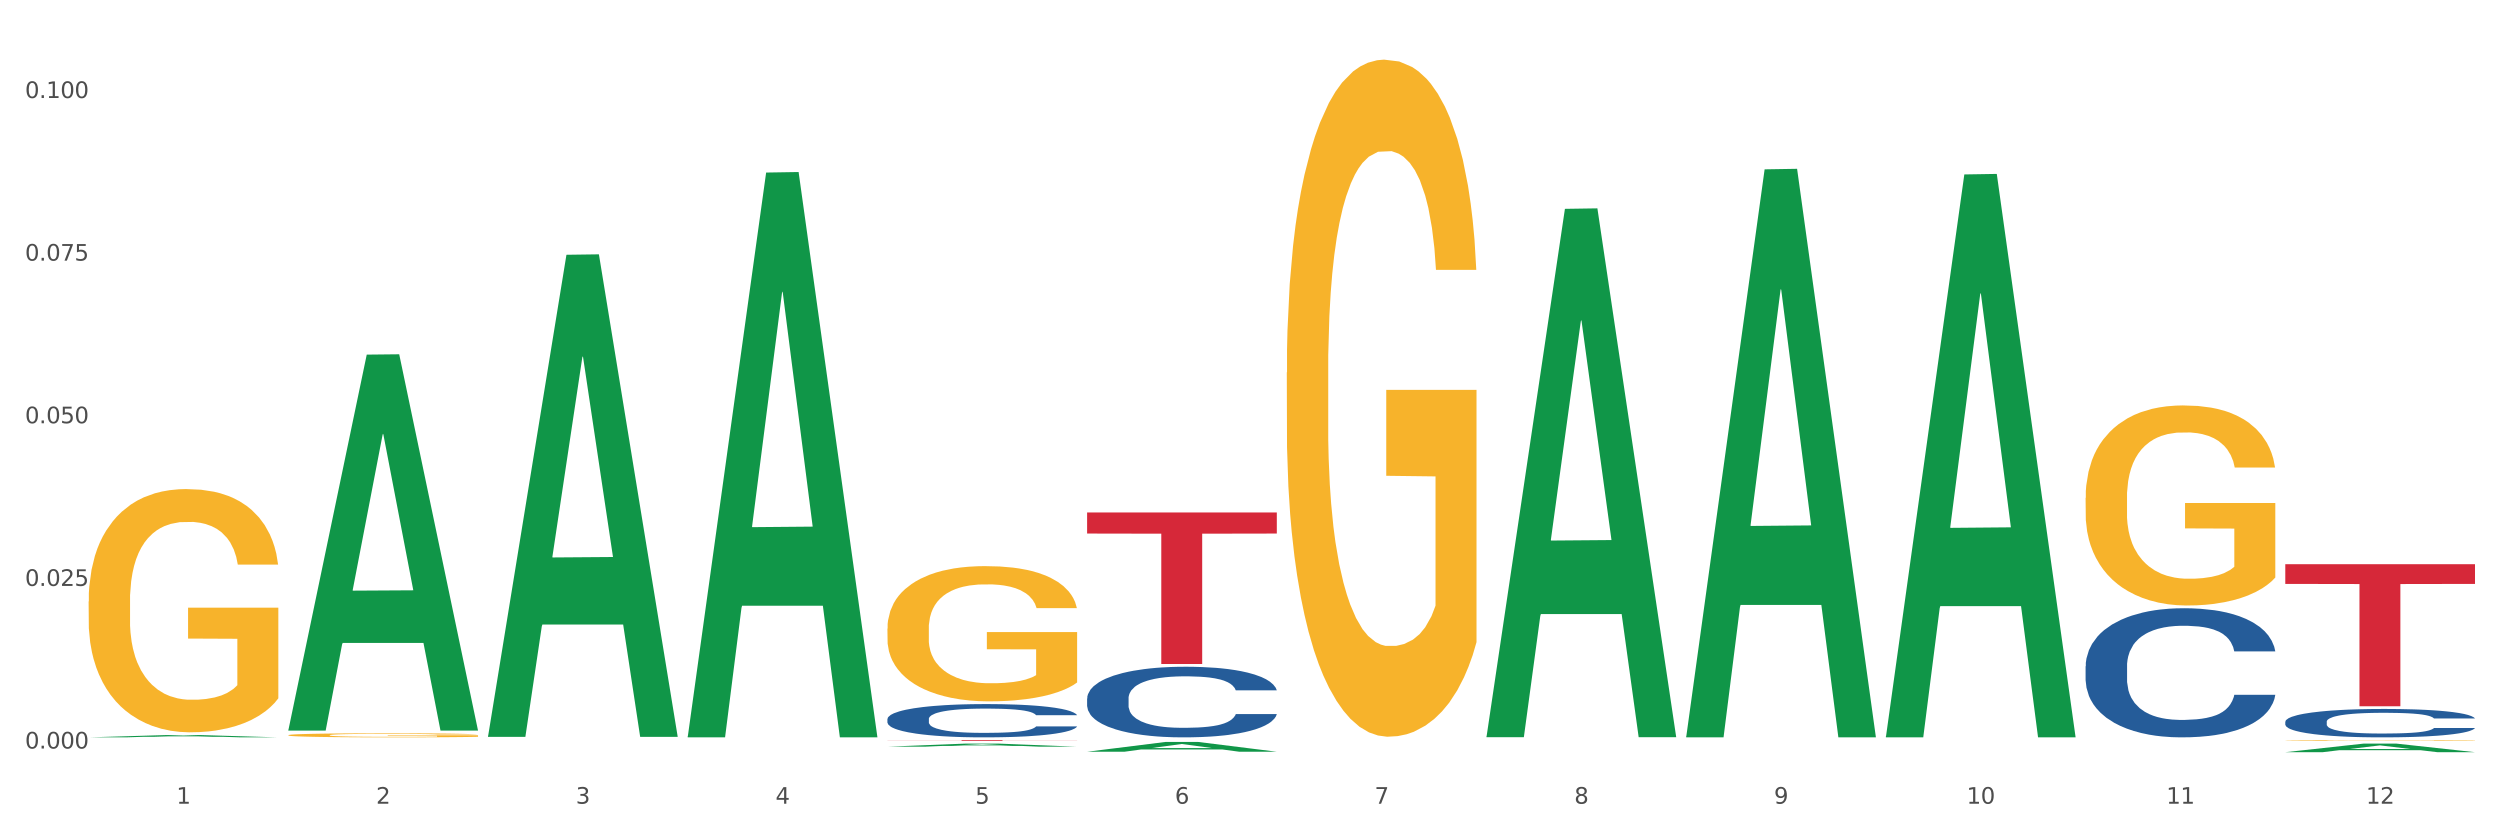
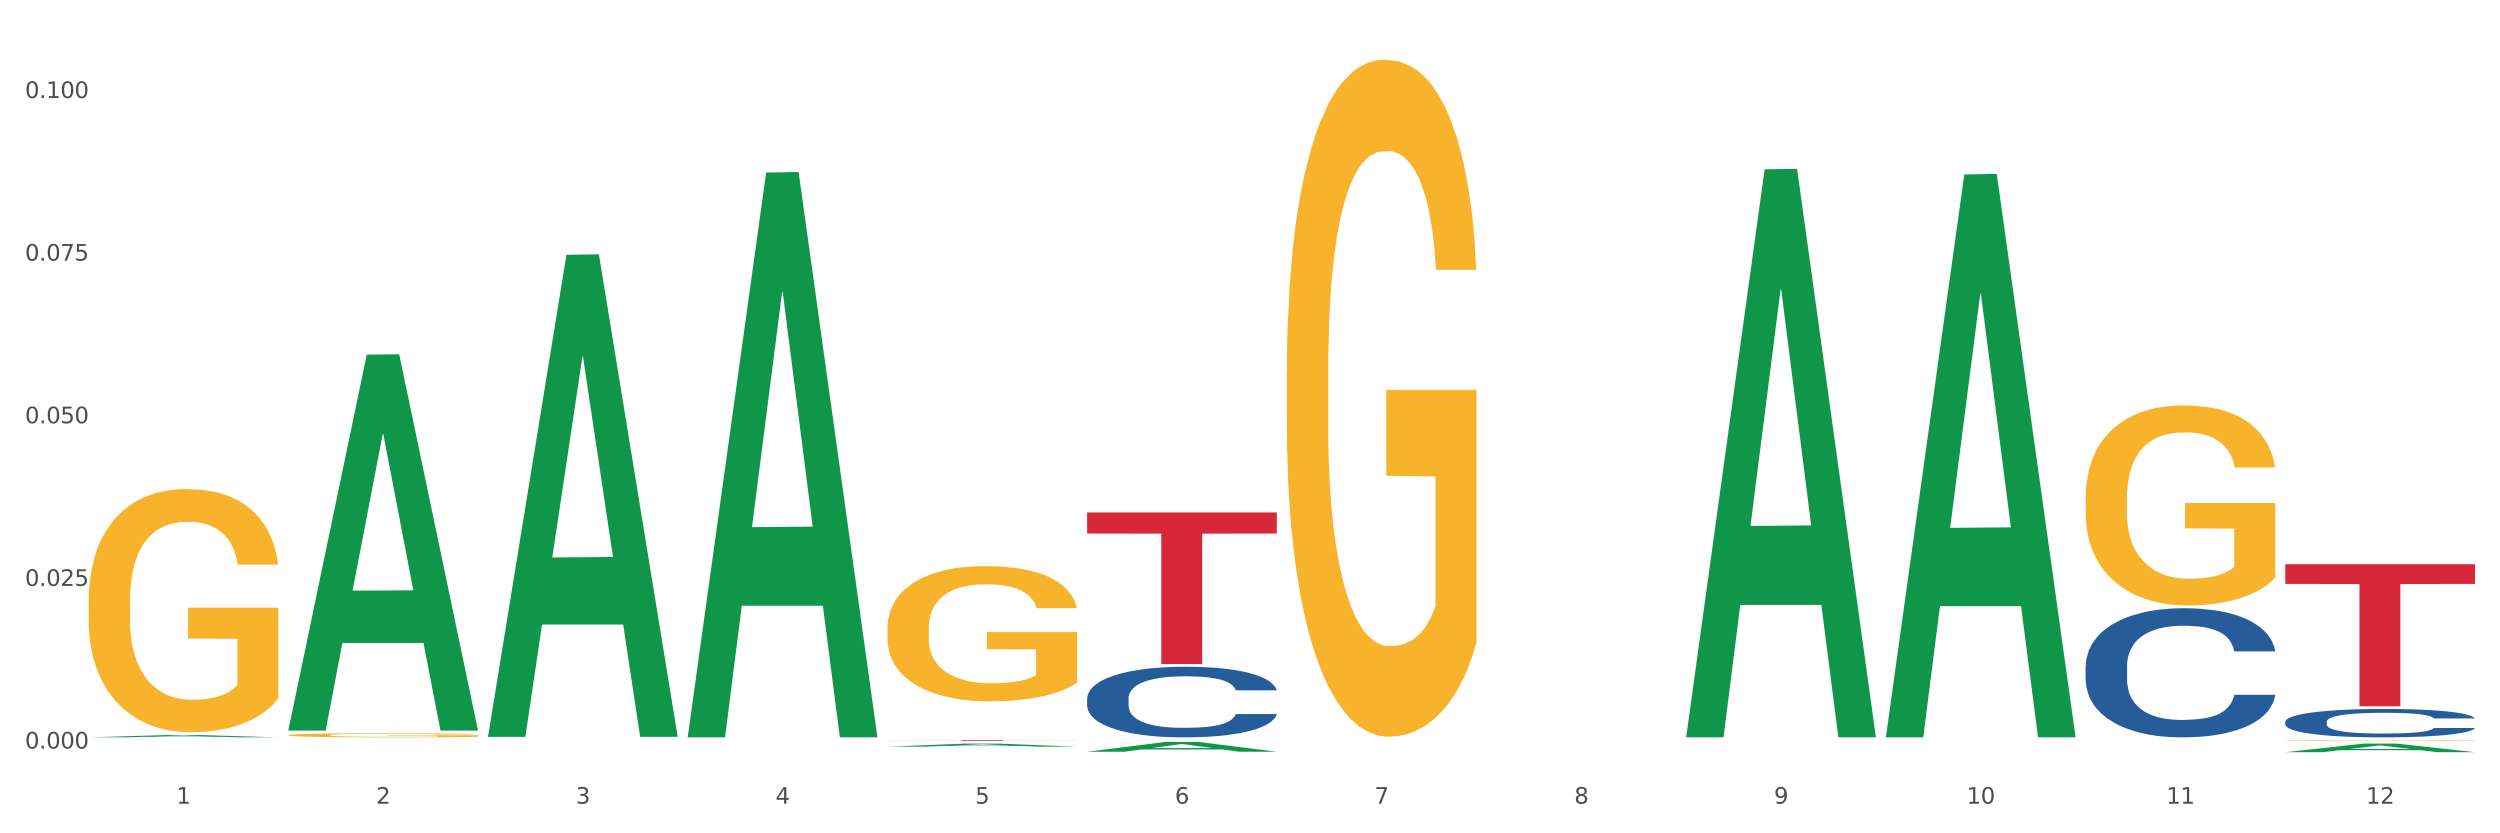
<svg xmlns="http://www.w3.org/2000/svg" xmlns:xlink="http://www.w3.org/1999/xlink" width="1080pt" height="360pt" viewBox="0 0 1080 360" version="1.1">
  <rect x="0" y="0" width="1080" height="360" fill="#333333" stroke="none" />
  <defs>
    <style type="text/css">*{stroke-linejoin: round; stroke-linecap: butt}</style>
  </defs>
  <g id="figure_1">
    <g id="patch_1">
      <path d="M 0 360  L 1080 360  L 1080 0  L 0 0  z " style="fill: #ffffff; stroke: #ffffff; stroke-linejoin: miter" />
    </g>
    <g id="axes_1">
      <g id="matplotlib.axis_1">
        <g id="xtick_1">
          <g id="text_1">
            <g style="fill: #4d4d4d" transform="translate(76.207 347.204) scale(0.096 -0.096)">
              <defs>
                <path id="DejaVuSans-31" d="M 794 531  L 1825 531  L 1825 4091  L 703 3866  L 703 4441  L 1819 4666  L 2450 4666  L 2450 531  L 3481 531  L 3481 0  L 794 0  L 794 531  z " transform="scale(0.016)" />
              </defs>
              <use xlink:href="#DejaVuSans-31" />
            </g>
          </g>
        </g>
        <g id="xtick_2">
          <g id="text_2">
            <g style="fill: #4d4d4d" transform="translate(162.476 347.204) scale(0.096 -0.096)">
              <defs>
                <path id="DejaVuSans-32" d="M 1228 531  L 3431 531  L 3431 0  L 469 0  L 469 531  Q 828 903 1448 1529  Q 2069 2156 2228 2338  Q 2531 2678 2651 2914  Q 2772 3150 2772 3378  Q 2772 3750 2511 3984  Q 2250 4219 1831 4219  Q 1534 4219 1204 4116  Q 875 4013 500 3803  L 500 4441  Q 881 4594 1212 4672  Q 1544 4750 1819 4750  Q 2544 4750 2975 4387  Q 3406 4025 3406 3419  Q 3406 3131 3298 2873  Q 3191 2616 2906 2266  Q 2828 2175 2409 1742  Q 1991 1309 1228 531  z " transform="scale(0.016)" />
              </defs>
              <use xlink:href="#DejaVuSans-32" />
            </g>
          </g>
        </g>
        <g id="xtick_3">
          <g id="text_3">
            <g style="fill: #4d4d4d" transform="translate(248.745 347.204) scale(0.096 -0.096)">
              <defs>
                <path id="DejaVuSans-33" d="M 2597 2516  Q 3050 2419 3304 2112  Q 3559 1806 3559 1356  Q 3559 666 3084 287  Q 2609 -91 1734 -91  Q 1441 -91 1130 -33  Q 819 25 488 141  L 488 750  Q 750 597 1062 519  Q 1375 441 1716 441  Q 2309 441 2620 675  Q 2931 909 2931 1356  Q 2931 1769 2642 2001  Q 2353 2234 1838 2234  L 1294 2234  L 1294 2753  L 1863 2753  Q 2328 2753 2575 2939  Q 2822 3125 2822 3475  Q 2822 3834 2567 4026  Q 2313 4219 1838 4219  Q 1578 4219 1281 4162  Q 984 4106 628 3988  L 628 4550  Q 988 4650 1302 4700  Q 1616 4750 1894 4750  Q 2613 4750 3031 4423  Q 3450 4097 3450 3541  Q 3450 3153 3228 2886  Q 3006 2619 2597 2516  z " transform="scale(0.016)" />
              </defs>
              <use xlink:href="#DejaVuSans-33" />
            </g>
          </g>
        </g>
        <g id="xtick_4">
          <g id="text_4">
            <g style="fill: #4d4d4d" transform="translate(335.014 347.204) scale(0.096 -0.096)">
              <defs>
                <path id="DejaVuSans-34" d="M 2419 4116  L 825 1625  L 2419 1625  L 2419 4116  z M 2253 4666  L 3047 4666  L 3047 1625  L 3713 1625  L 3713 1100  L 3047 1100  L 3047 0  L 2419 0  L 2419 1100  L 313 1100  L 313 1709  L 2253 4666  z " transform="scale(0.016)" />
              </defs>
              <use xlink:href="#DejaVuSans-34" />
            </g>
          </g>
        </g>
        <g id="xtick_5">
          <g id="text_5">
            <g style="fill: #4d4d4d" transform="translate(421.284 347.204) scale(0.096 -0.096)">
              <defs>
                <path id="DejaVuSans-35" d="M 691 4666  L 3169 4666  L 3169 4134  L 1269 4134  L 1269 2991  Q 1406 3038 1543 3061  Q 1681 3084 1819 3084  Q 2600 3084 3056 2656  Q 3513 2228 3513 1497  Q 3513 744 3044 326  Q 2575 -91 1722 -91  Q 1428 -91 1123 -41  Q 819 9 494 109  L 494 744  Q 775 591 1075 516  Q 1375 441 1709 441  Q 2250 441 2565 725  Q 2881 1009 2881 1497  Q 2881 1984 2565 2268  Q 2250 2553 1709 2553  Q 1456 2553 1204 2497  Q 953 2441 691 2322  L 691 4666  z " transform="scale(0.016)" />
              </defs>
              <use xlink:href="#DejaVuSans-35" />
            </g>
          </g>
        </g>
        <g id="xtick_6">
          <g id="text_6">
            <g style="fill: #4d4d4d" transform="translate(507.553 347.204) scale(0.096 -0.096)">
              <defs>
                <path id="DejaVuSans-36" d="M 2113 2584  Q 1688 2584 1439 2293  Q 1191 2003 1191 1497  Q 1191 994 1439 701  Q 1688 409 2113 409  Q 2538 409 2786 701  Q 3034 994 3034 1497  Q 3034 2003 2786 2293  Q 2538 2584 2113 2584  z M 3366 4563  L 3366 3988  Q 3128 4100 2886 4159  Q 2644 4219 2406 4219  Q 1781 4219 1451 3797  Q 1122 3375 1075 2522  Q 1259 2794 1537 2939  Q 1816 3084 2150 3084  Q 2853 3084 3261 2657  Q 3669 2231 3669 1497  Q 3669 778 3244 343  Q 2819 -91 2113 -91  Q 1303 -91 875 529  Q 447 1150 447 2328  Q 447 3434 972 4092  Q 1497 4750 2381 4750  Q 2619 4750 2861 4703  Q 3103 4656 3366 4563  z " transform="scale(0.016)" />
              </defs>
              <use xlink:href="#DejaVuSans-36" />
            </g>
          </g>
        </g>
        <g id="xtick_7">
          <g id="text_7">
            <g style="fill: #4d4d4d" transform="translate(593.822 347.204) scale(0.096 -0.096)">
              <defs>
                <path id="DejaVuSans-37" d="M 525 4666  L 3525 4666  L 3525 4397  L 1831 0  L 1172 0  L 2766 4134  L 525 4134  L 525 4666  z " transform="scale(0.016)" />
              </defs>
              <use xlink:href="#DejaVuSans-37" />
            </g>
          </g>
        </g>
        <g id="xtick_8">
          <g id="text_8">
            <g style="fill: #4d4d4d" transform="translate(680.091 347.204) scale(0.096 -0.096)">
              <defs>
                <path id="DejaVuSans-38" d="M 2034 2216  Q 1584 2216 1326 1975  Q 1069 1734 1069 1313  Q 1069 891 1326 650  Q 1584 409 2034 409  Q 2484 409 2743 651  Q 3003 894 3003 1313  Q 3003 1734 2745 1975  Q 2488 2216 2034 2216  z M 1403 2484  Q 997 2584 770 2862  Q 544 3141 544 3541  Q 544 4100 942 4425  Q 1341 4750 2034 4750  Q 2731 4750 3128 4425  Q 3525 4100 3525 3541  Q 3525 3141 3298 2862  Q 3072 2584 2669 2484  Q 3125 2378 3379 2068  Q 3634 1759 3634 1313  Q 3634 634 3220 271  Q 2806 -91 2034 -91  Q 1263 -91 848 271  Q 434 634 434 1313  Q 434 1759 690 2068  Q 947 2378 1403 2484  z M 1172 3481  Q 1172 3119 1398 2916  Q 1625 2713 2034 2713  Q 2441 2713 2670 2916  Q 2900 3119 2900 3481  Q 2900 3844 2670 4047  Q 2441 4250 2034 4250  Q 1625 4250 1398 4047  Q 1172 3844 1172 3481  z " transform="scale(0.016)" />
              </defs>
              <use xlink:href="#DejaVuSans-38" />
            </g>
          </g>
        </g>
        <g id="xtick_9">
          <g id="text_9">
            <g style="fill: #4d4d4d" transform="translate(766.361 347.204) scale(0.096 -0.096)">
              <defs>
                <path id="DejaVuSans-39" d="M 703 97  L 703 672  Q 941 559 1184 500  Q 1428 441 1663 441  Q 2288 441 2617 861  Q 2947 1281 2994 2138  Q 2813 1869 2534 1725  Q 2256 1581 1919 1581  Q 1219 1581 811 2004  Q 403 2428 403 3163  Q 403 3881 828 4315  Q 1253 4750 1959 4750  Q 2769 4750 3195 4129  Q 3622 3509 3622 2328  Q 3622 1225 3098 567  Q 2575 -91 1691 -91  Q 1453 -91 1209 -44  Q 966 3 703 97  z M 1959 2075  Q 2384 2075 2632 2365  Q 2881 2656 2881 3163  Q 2881 3666 2632 3958  Q 2384 4250 1959 4250  Q 1534 4250 1286 3958  Q 1038 3666 1038 3163  Q 1038 2656 1286 2365  Q 1534 2075 1959 2075  z " transform="scale(0.016)" />
              </defs>
              <use xlink:href="#DejaVuSans-39" />
            </g>
          </g>
        </g>
        <g id="xtick_10">
          <g id="text_10">
            <g style="fill: #4d4d4d" transform="translate(849.576 347.204) scale(0.096 -0.096)">
              <defs>
                <path id="DejaVuSans-30" d="M 2034 4250  Q 1547 4250 1301 3770  Q 1056 3291 1056 2328  Q 1056 1369 1301 889  Q 1547 409 2034 409  Q 2525 409 2770 889  Q 3016 1369 3016 2328  Q 3016 3291 2770 3770  Q 2525 4250 2034 4250  z M 2034 4750  Q 2819 4750 3233 4129  Q 3647 3509 3647 2328  Q 3647 1150 3233 529  Q 2819 -91 2034 -91  Q 1250 -91 836 529  Q 422 1150 422 2328  Q 422 3509 836 4129  Q 1250 4750 2034 4750  z " transform="scale(0.016)" />
              </defs>
              <use xlink:href="#DejaVuSans-31" />
              <use xlink:href="#DejaVuSans-30" transform="translate(63.623 0)" />
            </g>
          </g>
        </g>
        <g id="xtick_11">
          <g id="text_11">
            <g style="fill: #4d4d4d" transform="translate(935.845 347.204) scale(0.096 -0.096)">
              <use xlink:href="#DejaVuSans-31" />
              <use xlink:href="#DejaVuSans-31" transform="translate(63.623 0)" />
            </g>
          </g>
        </g>
        <g id="xtick_12">
          <g id="text_12">
            <g style="fill: #4d4d4d" transform="translate(1022.114 347.204) scale(0.096 -0.096)">
              <use xlink:href="#DejaVuSans-31" />
              <use xlink:href="#DejaVuSans-32" transform="translate(63.623 0)" />
            </g>
          </g>
        </g>
        <g id="xtick_13" />
        <g id="xtick_14" />
        <g id="xtick_15" />
        <g id="xtick_16" />
        <g id="xtick_17" />
        <g id="xtick_18" />
        <g id="xtick_19" />
        <g id="xtick_20" />
        <g id="xtick_21" />
        <g id="xtick_22" />
        <g id="xtick_23" />
      </g>
      <g id="matplotlib.axis_2">
        <g id="ytick_1">
          <g id="text_13">
            <g style="fill: #4d4d4d" transform="translate(10.8 323.364) scale(0.096 -0.096)">
              <defs>
                <path id="DejaVuSans-2e" d="M 684 794  L 1344 794  L 1344 0  L 684 0  L 684 794  z " transform="scale(0.016)" />
              </defs>
              <use xlink:href="#DejaVuSans-30" />
              <use xlink:href="#DejaVuSans-2e" transform="translate(63.623 0)" />
              <use xlink:href="#DejaVuSans-30" transform="translate(95.41 0)" />
              <use xlink:href="#DejaVuSans-30" transform="translate(159.033 0)" />
              <use xlink:href="#DejaVuSans-30" transform="translate(222.656 0)" />
            </g>
          </g>
        </g>
        <g id="ytick_2">
          <g id="text_14">
            <g style="fill: #4d4d4d" transform="translate(10.8 253.109) scale(0.096 -0.096)">
              <use xlink:href="#DejaVuSans-30" />
              <use xlink:href="#DejaVuSans-2e" transform="translate(63.623 0)" />
              <use xlink:href="#DejaVuSans-30" transform="translate(95.41 0)" />
              <use xlink:href="#DejaVuSans-32" transform="translate(159.033 0)" />
              <use xlink:href="#DejaVuSans-35" transform="translate(222.656 0)" />
            </g>
          </g>
        </g>
        <g id="ytick_3">
          <g id="text_15">
            <g style="fill: #4d4d4d" transform="translate(10.8 182.853) scale(0.096 -0.096)">
              <use xlink:href="#DejaVuSans-30" />
              <use xlink:href="#DejaVuSans-2e" transform="translate(63.623 0)" />
              <use xlink:href="#DejaVuSans-30" transform="translate(95.41 0)" />
              <use xlink:href="#DejaVuSans-35" transform="translate(159.033 0)" />
              <use xlink:href="#DejaVuSans-30" transform="translate(222.656 0)" />
            </g>
          </g>
        </g>
        <g id="ytick_4">
          <g id="text_16">
            <g style="fill: #4d4d4d" transform="translate(10.8 112.598) scale(0.096 -0.096)">
              <use xlink:href="#DejaVuSans-30" />
              <use xlink:href="#DejaVuSans-2e" transform="translate(63.623 0)" />
              <use xlink:href="#DejaVuSans-30" transform="translate(95.41 0)" />
              <use xlink:href="#DejaVuSans-37" transform="translate(159.033 0)" />
              <use xlink:href="#DejaVuSans-35" transform="translate(222.656 0)" />
            </g>
          </g>
        </g>
        <g id="ytick_5">
          <g id="text_17">
            <g style="fill: #4d4d4d" transform="translate(10.8 42.343) scale(0.096 -0.096)">
              <use xlink:href="#DejaVuSans-30" />
              <use xlink:href="#DejaVuSans-2e" transform="translate(63.623 0)" />
              <use xlink:href="#DejaVuSans-31" transform="translate(95.41 0)" />
              <use xlink:href="#DejaVuSans-30" transform="translate(159.033 0)" />
              <use xlink:href="#DejaVuSans-30" transform="translate(222.656 0)" />
            </g>
          </g>
        </g>
        <g id="ytick_6" />
        <g id="ytick_7" />
        <g id="ytick_8" />
        <g id="ytick_9" />
      </g>
      <g id="PolyCollection_1">
        <path d="M 38.283 318.539  L 38.367 318.538  L 72.164 317.537  L 86.189 317.536  L 120.239 318.541  L 104.017 318.541  L 96.666 318.307  L 61.771 318.307  L 61.518 318.311  L 54.421 318.541  L 38.283 318.541  L 38.283 318.539  L 66.165 318.167  L 92.272 318.166  L 79.345 317.75  L 79.176 317.748  L 79.007 317.751  L 66.08 318.166  L 66.165 318.167  L 38.283 318.539  z " clip-path="url(#pc077e892ad)" style="fill: #109648" />
        <path d="M 987.244 243.72  L 1069.2 243.72  L 1069.2 252.248  L 1036.961 252.306  L 1036.961 305.093  L 1019.289 305.093  L 1019.289 252.306  L 987.244 252.248  L 987.244 243.777  L 987.244 243.72  z " clip-path="url(#pc077e892ad)" style="fill: #d62839" />
        <path d="M 469.629 221.395  L 551.585 221.395  L 551.585 230.492  L 519.346 230.554  L 519.346 286.858  L 501.673 286.858  L 501.673 230.554  L 469.629 230.492  L 469.629 221.457  L 469.629 221.395  z " clip-path="url(#pc077e892ad)" style="fill: #d62839" />
        <path d="M 383.36 319.717  L 465.316 319.717  L 465.316 319.764  L 433.077 319.764  L 433.077 320.054  L 415.404 320.054  L 415.404 319.764  L 383.36 319.764  L 383.36 319.717  L 383.36 319.717  z " clip-path="url(#pc077e892ad)" style="fill: #d62839" />
        <path d="M 987.244 319.873  L 987.341 319.873  L 987.341 319.861  L 987.535 319.852  L 988.502 319.829  L 989.954 319.81  L 991.018 319.799  L 992.082 319.791  L 993.34 319.783  L 994.888 319.774  L 997.694 319.761  L 999.436 319.755  L 1001.565 319.748  L 1005.435 319.738  L 1008.241 319.733  L 1011.144 319.728  L 1015.885 319.723  L 1018.982 319.72  L 1022.271 319.718  L 1026.239 319.717  L 1029.238 319.717  L 1035.818 319.718  L 1041.43 319.72  L 1044.139 319.723  L 1047.623 319.726  L 1049.461 319.729  L 1052.461 319.734  L 1055.557 319.74  L 1057.686 319.746  L 1060.879 319.756  L 1063.298 319.767  L 1065.523 319.78  L 1066.684 319.789  L 1067.555 319.797  L 1068.329 319.806  L 1069.103 319.822  L 1051.686 319.822  L 1051.009 319.811  L 1049.945 319.801  L 1048.397 319.791  L 1047.042 319.785  L 1044.72 319.777  L 1042.591 319.772  L 1040.366 319.768  L 1037.656 319.765  L 1035.528 319.764  L 1032.528 319.762  L 1026.626 319.763  L 1022.658 319.765  L 1019.949 319.768  L 1018.207 319.771  L 1016.659 319.774  L 1014.918 319.778  L 1012.886 319.785  L 1011.434 319.791  L 1009.983 319.798  L 1008.822 319.806  L 1007.757 319.814  L 1006.887 319.823  L 1006.209 319.833  L 1005.629 319.845  L 1005.145 319.864  L 1005.145 319.906  L 1005.338 319.916  L 1005.822 319.929  L 1006.403 319.938  L 1007.37 319.95  L 1008.241 319.957  L 1009.886 319.969  L 1011.725 319.978  L 1013.176 319.984  L 1014.627 319.989  L 1017.143 319.995  L 1019.949 320.001  L 1022.368 320.004  L 1025.658 320.007  L 1027.883 320.009  L 1029.819 320.009  L 1034.56 320.009  L 1037.947 320.008  L 1041.72 320.006  L 1044.623 320.003  L 1047.042 320  L 1049.751 319.994  L 1051.493 319.989  L 1051.493 319.925  L 1030.206 319.924  L 1030.206 319.881  L 1069.2 319.881  L 1069.2 320.007  L 1067.555 320.014  L 1065.717 320.02  L 1063.781 320.025  L 1060.879 320.032  L 1057.395 320.038  L 1054.299 320.042  L 1051.009 320.046  L 1047.139 320.049  L 1042.107 320.052  L 1039.011 320.053  L 1035.14 320.054  L 1030.593 320.055  L 1026.626 320.054  L 1022.755 320.052  L 1018.691 320.05  L 1014.724 320.046  L 1011.725 320.042  L 1008.725 320.037  L 1005.532 320.03  L 1003.016 320.024  L 1001.081 320.019  L 998.952 320.011  L 996.63 320.002  L 994.888 319.994  L 993.34 319.985  L 991.695 319.974  L 990.534 319.965  L 989.373 319.952  L 988.696 319.944  L 987.922 319.93  L 987.341 319.91  L 987.244 319.873  z " clip-path="url(#pc077e892ad)" style="fill: #f7b32b" />
        <path d="M 900.975 215.084  L 901.072 215.005  L 901.072 212.164  L 901.265 209.716  L 902.233 203.796  L 903.684 198.902  L 904.749 196.297  L 905.813 194.165  L 907.071 192.034  L 908.619 189.824  L 911.425 186.587  L 913.167 184.929  L 915.296 183.193  L 919.166 180.667  L 921.972 179.246  L 924.875 178.062  L 929.616 176.641  L 932.712 176.009  L 936.002 175.536  L 939.969 175.22  L 942.969 175.141  L 949.549 175.378  L 955.161 176.088  L 957.87 176.641  L 961.353 177.588  L 963.192 178.219  L 966.191 179.483  L 969.288 181.14  L 971.416 182.561  L 974.609 185.245  L 977.028 187.929  L 979.254 191.245  L 980.415 193.534  L 981.286 195.665  L 982.06 198.112  L 982.834 201.98  L 965.417 201.98  L 964.74 199.217  L 963.676 196.612  L 962.127 194.086  L 960.773 192.508  L 958.451 190.534  L 956.322 189.271  L 954.096 188.324  L 951.387 187.534  L 949.258 187.14  L 946.259 186.824  L 940.356 186.903  L 936.389 187.534  L 933.68 188.324  L 931.938 189.034  L 930.39 189.824  L 928.648 190.929  L 926.616 192.587  L 925.165 194.086  L 923.714 195.981  L 922.553 197.875  L 921.488 200.086  L 920.617 202.454  L 919.94 204.901  L 919.359 207.901  L 918.876 212.874  L 918.876 223.689  L 919.069 226.136  L 919.553 229.372  L 920.134 231.82  L 921.101 234.74  L 921.972 236.714  L 923.617 239.556  L 925.455 241.924  L 926.907 243.424  L 928.358 244.687  L 930.874 246.423  L 933.68 247.844  L 936.099 248.713  L 939.389 249.502  L 941.614 249.818  L 943.549 249.976  L 948.291 249.976  L 951.677 249.739  L 955.451 249.186  L 958.354 248.476  L 960.773 247.607  L 963.482 246.187  L 965.224 244.845  L 965.224 228.346  L 943.937 228.267  L 943.937 217.295  L 982.931 217.295  L 982.931 249.502  L 981.286 251.16  L 979.447 252.66  L 977.512 254.002  L 974.609 255.659  L 971.126 257.238  L 968.03 258.343  L 964.74 259.291  L 960.87 260.159  L 955.838 260.948  L 952.742 261.264  L 948.871 261.501  L 944.324 261.58  L 940.356 261.422  L 936.486 261.027  L 932.422 260.317  L 928.455 259.291  L 925.455 258.264  L 922.456 257.001  L 919.263 255.344  L 916.747 253.765  L 914.812 252.344  L 912.683 250.528  L 910.361 248.16  L 908.619 246.029  L 907.071 243.818  L 905.426 240.977  L 904.265 238.529  L 903.104 235.451  L 902.426 233.162  L 901.652 229.609  L 901.072 224.636  L 900.975 215.084  z " clip-path="url(#pc077e892ad)" style="fill: #f7b32b" />
        <path d="M 555.898 160.929  L 555.995 160.662  L 555.995 151.045  L 556.189 142.764  L 557.156 122.729  L 558.608 106.167  L 559.672 97.351  L 560.736 90.139  L 561.994 82.926  L 563.542 75.446  L 566.348 64.494  L 568.09 58.884  L 570.219 53.007  L 574.089 44.459  L 576.895 39.65  L 579.798 35.643  L 584.539 30.835  L 587.636 28.698  L 590.925 27.095  L 594.893 26.027  L 597.892 25.759  L 604.472 26.561  L 610.084 28.965  L 612.793 30.835  L 616.276 34.041  L 618.115 36.178  L 621.114 40.452  L 624.211 46.062  L 626.34 50.87  L 629.533 59.953  L 631.952 69.035  L 634.177 80.255  L 635.338 88.002  L 636.209 95.214  L 636.983 103.495  L 637.757 116.585  L 620.34 116.585  L 619.663 107.235  L 618.599 98.42  L 617.051 89.871  L 615.696 84.529  L 613.374 77.85  L 611.245 73.576  L 609.019 70.371  L 606.31 67.699  L 604.181 66.364  L 601.182 65.295  L 595.28 65.562  L 591.312 67.699  L 588.603 70.371  L 586.861 72.775  L 585.313 75.446  L 583.572 79.186  L 581.54 84.796  L 580.088 89.871  L 578.637 96.283  L 577.476 102.694  L 576.411 110.174  L 575.541 118.188  L 574.863 126.469  L 574.283 136.62  L 573.799 153.449  L 573.799 190.046  L 573.992 198.327  L 574.476 209.28  L 575.057 217.561  L 576.024 227.445  L 576.895 234.123  L 578.54 243.74  L 580.379 251.754  L 581.83 256.83  L 583.281 261.104  L 585.797 266.981  L 588.603 271.789  L 591.022 274.728  L 594.312 277.399  L 596.537 278.467  L 598.473 279.002  L 603.214 279.002  L 606.6 278.2  L 610.374 276.33  L 613.277 273.926  L 615.696 270.988  L 618.405 266.179  L 620.147 261.638  L 620.147 205.807  L 598.86 205.54  L 598.86 168.409  L 637.854 168.409  L 637.854 277.399  L 636.209 283.009  L 634.371 288.084  L 632.435 292.625  L 629.533 298.235  L 626.049 303.578  L 622.953 307.318  L 619.663 310.523  L 615.793 313.462  L 610.761 316.133  L 607.665 317.202  L 603.794 318.003  L 599.247 318.27  L 595.28 317.736  L 591.409 316.4  L 587.345 313.996  L 583.378 310.523  L 580.379 307.051  L 577.379 302.777  L 574.186 297.167  L 571.67 291.824  L 569.735 287.016  L 567.606 280.872  L 565.284 272.858  L 563.542 265.645  L 561.994 258.165  L 560.349 248.549  L 559.188 240.267  L 558.027 229.849  L 557.35 222.102  L 556.576 210.081  L 555.995 193.252  L 555.898 160.929  z " clip-path="url(#pc077e892ad)" style="fill: #f7b32b" />
        <path d="M 383.36 271.561  L 383.457 271.508  L 383.457 269.587  L 383.65 267.933  L 384.618 263.931  L 386.069 260.623  L 387.133 258.862  L 388.198 257.422  L 389.456 255.981  L 391.004 254.487  L 393.81 252.299  L 395.552 251.179  L 397.68 250.005  L 401.551 248.298  L 404.357 247.337  L 407.26 246.537  L 412.001 245.576  L 415.097 245.149  L 418.387 244.829  L 422.354 244.616  L 425.354 244.563  L 431.933 244.723  L 437.545 245.203  L 440.255 245.576  L 443.738 246.217  L 445.577 246.643  L 448.576 247.497  L 451.672 248.618  L 453.801 249.578  L 456.994 251.392  L 459.413 253.206  L 461.639 255.447  L 462.8 256.995  L 463.671 258.435  L 464.445 260.089  L 465.219 262.704  L 447.802 262.704  L 447.125 260.836  L 446.06 259.076  L 444.512 257.368  L 443.158 256.301  L 440.835 254.967  L 438.707 254.113  L 436.481 253.473  L 433.772 252.94  L 431.643 252.673  L 428.644 252.459  L 422.741 252.513  L 418.774 252.94  L 416.065 253.473  L 414.323 253.953  L 412.775 254.487  L 411.033 255.234  L 409.001 256.354  L 407.55 257.368  L 406.098 258.649  L 404.937 259.929  L 403.873 261.423  L 403.002 263.024  L 402.325 264.678  L 401.744 266.706  L 401.26 270.067  L 401.26 277.377  L 401.454 279.031  L 401.938 281.219  L 402.518 282.873  L 403.486 284.847  L 404.357 286.181  L 406.002 288.102  L 407.84 289.703  L 409.292 290.716  L 410.743 291.57  L 413.259 292.744  L 416.065 293.704  L 418.484 294.291  L 421.774 294.825  L 423.999 295.038  L 425.934 295.145  L 430.675 295.145  L 434.062 294.985  L 437.836 294.611  L 440.739 294.131  L 443.158 293.544  L 445.867 292.584  L 447.608 291.677  L 447.608 280.525  L 426.321 280.472  L 426.321 273.055  L 465.316 273.055  L 465.316 294.825  L 463.671 295.945  L 461.832 296.959  L 459.897 297.866  L 456.994 298.987  L 453.511 300.054  L 450.415 300.801  L 447.125 301.441  L 443.254 302.028  L 438.223 302.562  L 435.126 302.775  L 431.256 302.935  L 426.708 302.988  L 422.741 302.882  L 418.871 302.615  L 414.807 302.135  L 410.84 301.441  L 407.84 300.747  L 404.841 299.894  L 401.647 298.773  L 399.132 297.706  L 397.197 296.746  L 395.068 295.518  L 392.746 293.918  L 391.004 292.477  L 389.456 290.983  L 387.811 289.062  L 386.65 287.408  L 385.489 285.327  L 384.811 283.78  L 384.037 281.379  L 383.457 278.017  L 383.36 271.561  z " clip-path="url(#pc077e892ad)" style="fill: #f7b32b" />
        <path d="M 124.552 317.594  L 124.649 317.593  L 124.649 317.535  L 124.842 317.485  L 125.81 317.365  L 127.261 317.265  L 128.326 317.212  L 129.39 317.169  L 130.648 317.125  L 132.196 317.08  L 135.002 317.014  L 136.744 316.981  L 138.873 316.945  L 142.743 316.894  L 145.549 316.865  L 148.452 316.841  L 153.193 316.812  L 156.289 316.799  L 159.579 316.789  L 163.546 316.783  L 166.546 316.781  L 173.126 316.786  L 178.738 316.801  L 181.447 316.812  L 184.93 316.831  L 186.769 316.844  L 189.768 316.87  L 192.865 316.903  L 194.994 316.932  L 198.187 316.987  L 200.606 317.042  L 202.831 317.109  L 203.992 317.156  L 204.863 317.199  L 205.637 317.249  L 206.411 317.328  L 188.994 317.328  L 188.317 317.271  L 187.253 317.218  L 185.705 317.167  L 184.35 317.135  L 182.028 317.095  L 179.899 317.069  L 177.673 317.05  L 174.964 317.034  L 172.835 317.026  L 169.836 317.019  L 163.934 317.021  L 159.966 317.034  L 157.257 317.05  L 155.515 317.064  L 153.967 317.08  L 152.226 317.103  L 150.194 317.136  L 148.742 317.167  L 147.291 317.206  L 146.13 317.244  L 145.065 317.289  L 144.194 317.337  L 143.517 317.387  L 142.937 317.448  L 142.453 317.549  L 142.453 317.77  L 142.646 317.819  L 143.13 317.885  L 143.711 317.935  L 144.678 317.994  L 145.549 318.035  L 147.194 318.093  L 149.032 318.141  L 150.484 318.171  L 151.935 318.197  L 154.451 318.232  L 157.257 318.261  L 159.676 318.279  L 162.966 318.295  L 165.191 318.301  L 167.127 318.305  L 171.868 318.305  L 175.254 318.3  L 179.028 318.289  L 181.931 318.274  L 184.35 318.256  L 187.059 318.227  L 188.801 318.2  L 188.801 317.864  L 167.514 317.863  L 167.514 317.639  L 206.508 317.639  L 206.508 318.295  L 204.863 318.329  L 203.025 318.359  L 201.089 318.387  L 198.187 318.42  L 194.703 318.452  L 191.607 318.475  L 188.317 318.494  L 184.447 318.512  L 179.415 318.528  L 176.319 318.534  L 172.448 318.539  L 167.901 318.541  L 163.934 318.538  L 160.063 318.53  L 155.999 318.515  L 152.032 318.494  L 149.032 318.473  L 146.033 318.448  L 142.84 318.414  L 140.324 318.382  L 138.389 318.353  L 136.26 318.316  L 133.938 318.268  L 132.196 318.224  L 130.648 318.179  L 129.003 318.121  L 127.842 318.072  L 126.681 318.009  L 126.004 317.962  L 125.23 317.89  L 124.649 317.789  L 124.552 317.594  z " clip-path="url(#pc077e892ad)" style="fill: #f7b32b" />
        <path d="M 38.283 259.834  L 38.38 259.738  L 38.38 256.283  L 38.573 253.308  L 39.541 246.111  L 40.992 240.16  L 42.057 236.993  L 43.121 234.402  L 44.379 231.811  L 45.927 229.124  L 48.733 225.189  L 50.475 223.174  L 52.603 221.063  L 56.474 217.991  L 59.28 216.264  L 62.183 214.825  L 66.924 213.097  L 70.02 212.329  L 73.31 211.753  L 77.277 211.37  L 80.277 211.274  L 86.857 211.562  L 92.469 212.425  L 95.178 213.097  L 98.661 214.249  L 100.5 215.016  L 103.499 216.552  L 106.596 218.567  L 108.724 220.295  L 111.917 223.558  L 114.336 226.821  L 116.562 230.851  L 117.723 233.635  L 118.594 236.226  L 119.368 239.201  L 120.142 243.903  L 102.725 243.903  L 102.048 240.544  L 100.983 237.377  L 99.435 234.306  L 98.081 232.387  L 95.758 229.988  L 93.63 228.452  L 91.404 227.301  L 88.695 226.341  L 86.566 225.861  L 83.567 225.477  L 77.664 225.573  L 73.697 226.341  L 70.988 227.301  L 69.246 228.164  L 67.698 229.124  L 65.956 230.468  L 63.924 232.483  L 62.473 234.306  L 61.022 236.61  L 59.86 238.913  L 58.796 241.6  L 57.925 244.479  L 57.248 247.454  L 56.667 251.101  L 56.184 257.147  L 56.184 270.295  L 56.377 273.27  L 56.861 277.205  L 57.441 280.18  L 58.409 283.731  L 59.28 286.13  L 60.925 289.585  L 62.763 292.464  L 64.215 294.287  L 65.666 295.823  L 68.182 297.934  L 70.988 299.662  L 73.407 300.717  L 76.697 301.677  L 78.922 302.061  L 80.857 302.253  L 85.599 302.253  L 88.985 301.965  L 92.759 301.293  L 95.662 300.429  L 98.081 299.374  L 100.79 297.646  L 102.532 296.015  L 102.532 275.957  L 81.244 275.861  L 81.244 262.521  L 120.239 262.521  L 120.239 301.677  L 118.594 303.692  L 116.755 305.516  L 114.82 307.147  L 111.917 309.163  L 108.434 311.082  L 105.338 312.426  L 102.048 313.577  L 98.177 314.633  L 93.146 315.593  L 90.05 315.976  L 86.179 316.264  L 81.631 316.36  L 77.664 316.168  L 73.794 315.689  L 69.73 314.825  L 65.763 313.577  L 62.763 312.33  L 59.764 310.794  L 56.571 308.779  L 54.055 306.859  L 52.12 305.132  L 49.991 302.925  L 47.669 300.046  L 45.927 297.454  L 44.379 294.767  L 42.734 291.312  L 41.573 288.337  L 40.412 284.594  L 39.734 281.811  L 38.96 277.493  L 38.38 271.447  L 38.283 259.834  z " clip-path="url(#pc077e892ad)" style="fill: #f7b32b" />
-         <path d="M 38.283 320.838  L 38.38 320.838  L 38.38 320.838  L 38.67 320.838  L 39.736 320.837  L 41.092 320.837  L 43.417 320.837  L 44.677 320.837  L 46.324 320.836  L 49.714 320.836  L 53.589 320.836  L 56.302 320.836  L 58.336 320.836  L 62.889 320.835  L 65.505 320.835  L 68.217 320.835  L 70.542 320.835  L 74.417 320.835  L 77.517 320.835  L 81.101 320.835  L 84.105 320.835  L 88.076 320.835  L 93.889 320.835  L 96.117 320.835  L 99.12 320.835  L 102.22 320.835  L 104.739 320.836  L 107.645 320.836  L 110.648 320.836  L 113.554 320.836  L 115.589 320.836  L 117.236 320.837  L 118.689 320.837  L 119.754 320.837  L 120.239 320.838  L 102.511 320.838  L 102.026 320.837  L 101.058 320.837  L 100.089 320.837  L 99.023 320.837  L 97.376 320.837  L 95.923 320.836  L 93.501 320.836  L 91.273 320.836  L 89.433 320.836  L 87.205 320.836  L 82.458 320.836  L 79.067 320.836  L 76.936 320.836  L 74.32 320.836  L 72.092 320.836  L 69.477 320.836  L 67.442 320.836  L 65.408 320.836  L 64.245 320.837  L 62.502 320.837  L 61.339 320.837  L 59.789 320.837  L 58.917 320.837  L 57.367 320.838  L 56.689 320.838  L 56.399 320.838  L 56.205 320.838  L 56.205 320.839  L 56.786 320.84  L 57.27 320.84  L 58.045 320.84  L 59.498 320.84  L 61.63 320.841  L 63.858 320.841  L 65.698 320.841  L 67.442 320.841  L 69.186 320.841  L 71.317 320.841  L 73.061 320.841  L 75.677 320.841  L 78.776 320.841  L 81.198 320.841  L 86.139 320.841  L 88.367 320.841  L 90.498 320.841  L 92.823 320.841  L 94.664 320.841  L 95.73 320.841  L 97.473 320.841  L 98.83 320.841  L 99.992 320.841  L 100.767 320.841  L 101.639 320.84  L 102.317 320.84  L 102.511 320.84  L 120.239 320.84  L 119.851 320.84  L 119.173 320.84  L 117.817 320.841  L 116.751 320.841  L 115.104 320.841  L 113.361 320.841  L 110.939 320.842  L 108.711 320.842  L 106.386 320.842  L 103.867 320.842  L 99.314 320.842  L 97.667 320.842  L 94.18 320.842  L 91.467 320.842  L 87.495 320.842  L 83.426 320.842  L 79.164 320.842  L 75.386 320.842  L 71.22 320.842  L 68.605 320.842  L 65.698 320.842  L 62.308 320.842  L 59.111 320.842  L 56.108 320.842  L 53.299 320.842  L 50.683 320.842  L 47.292 320.841  L 44.774 320.841  L 42.933 320.841  L 41.674 320.841  L 40.414 320.84  L 39.736 320.84  L 38.67 320.84  L 38.283 320.839  L 38.283 320.838  z " clip-path="url(#pc077e892ad)" style="fill: #255c99" />
        <path d="M 469.629 301.741  L 469.726 301.713  L 469.726 300.933  L 470.017 299.874  L 471.082 297.924  L 472.438 296.448  L 474.763 294.72  L 476.023 293.996  L 477.67 293.188  L 481.06 291.879  L 484.935 290.764  L 487.648 290.151  L 489.682 289.761  L 494.235 289.065  L 496.851 288.758  L 499.563 288.507  L 501.888 288.34  L 505.763 288.145  L 508.863 288.062  L 512.448 288.034  L 515.451 288.062  L 519.422 288.173  L 525.235 288.507  L 527.463 288.702  L 530.466 289.037  L 533.566 289.483  L 536.085 289.928  L 538.991 290.569  L 541.994 291.405  L 544.9 292.464  L 546.935 293.439  L 548.582 294.47  L 550.035 295.723  L 551.1 297.088  L 551.585 298.231  L 533.857 298.231  L 533.372 297.2  L 532.404 296.085  L 531.435 295.333  L 530.369 294.72  L 528.722 294.024  L 527.269 293.578  L 524.847 293.049  L 522.619 292.714  L 520.779 292.519  L 518.551 292.352  L 513.804 292.185  L 510.413 292.185  L 508.282 292.241  L 505.666 292.38  L 503.438 292.575  L 500.823 292.909  L 498.788 293.272  L 496.754 293.745  L 495.591 294.08  L 493.848 294.692  L 492.685 295.194  L 491.135 296.058  L 490.263 296.671  L 488.713 298.259  L 488.035 299.429  L 487.745 300.237  L 487.551 301.128  L 487.551 305.474  L 488.132 307.425  L 488.616 308.26  L 489.391 309.208  L 490.845 310.433  L 492.976 311.631  L 495.204 312.495  L 497.044 313.024  L 498.788 313.415  L 500.532 313.721  L 502.663 314  L 504.407 314.167  L 507.023 314.334  L 510.123 314.417  L 512.544 314.417  L 517.485 314.278  L 519.713 314.139  L 521.844 313.944  L 524.169 313.637  L 526.01 313.303  L 527.076 313.052  L 528.819 312.523  L 530.176 311.966  L 531.338 311.325  L 532.113 310.768  L 532.985 309.932  L 533.663 308.985  L 533.857 308.483  L 551.585 308.483  L 551.197 309.486  L 550.519 310.461  L 549.163 311.771  L 548.097 312.523  L 546.45 313.442  L 544.707 314.222  L 542.285 315.086  L 540.057 315.727  L 537.732 316.284  L 535.213 316.786  L 530.66 317.482  L 529.013 317.677  L 525.526 318.011  L 522.813 318.206  L 518.841 318.402  L 514.772 318.513  L 510.51 318.541  L 506.732 318.485  L 502.566 318.318  L 499.951 318.151  L 497.044 317.9  L 493.654 317.51  L 490.457 317.036  L 487.454 316.479  L 484.645 315.838  L 482.029 315.114  L 478.638 313.916  L 476.12 312.746  L 474.279 311.659  L 473.02 310.74  L 471.76 309.57  L 471.082 308.762  L 470.017 306.812  L 469.629 305.001  L 469.629 301.741  z " clip-path="url(#pc077e892ad)" style="fill: #255c99" />
        <path d="M 900.975 287.821  L 901.072 287.77  L 901.072 286.343  L 901.363 284.407  L 902.428 280.841  L 903.784 278.141  L 906.109 274.983  L 907.369 273.658  L 909.016 272.181  L 912.406 269.786  L 916.281 267.748  L 918.994 266.627  L 921.028 265.914  L 925.581 264.641  L 928.197 264.08  L 930.909 263.622  L 933.234 263.316  L 937.109 262.959  L 940.209 262.807  L 943.794 262.756  L 946.797 262.807  L 950.768 263.01  L 956.581 263.622  L 958.809 263.978  L 961.812 264.59  L 964.912 265.405  L 967.431 266.22  L 970.337 267.392  L 973.34 268.92  L 976.246 270.856  L 978.281 272.639  L 979.928 274.524  L 981.381 276.817  L 982.446 279.313  L 982.931 281.402  L 965.203 281.402  L 964.718 279.517  L 963.75 277.479  L 962.781 276.103  L 961.715 274.983  L 960.068 273.709  L 958.615 272.894  L 956.193 271.926  L 953.965 271.314  L 952.125 270.958  L 949.897 270.652  L 945.15 270.346  L 941.759 270.346  L 939.628 270.448  L 937.012 270.703  L 934.784 271.06  L 932.169 271.671  L 930.134 272.333  L 928.1 273.199  L 926.937 273.811  L 925.194 274.932  L 924.031 275.849  L 922.481 277.428  L 921.609 278.549  L 920.059 281.453  L 919.381 283.592  L 919.091 285.07  L 918.897 286.7  L 918.897 294.647  L 919.478 298.214  L 919.962 299.742  L 920.737 301.474  L 922.191 303.716  L 924.322 305.906  L 926.55 307.486  L 928.391 308.454  L 930.134 309.167  L 931.878 309.727  L 934.009 310.237  L 935.753 310.542  L 938.369 310.848  L 941.469 311.001  L 943.89 311.001  L 948.831 310.746  L 951.059 310.491  L 953.19 310.135  L 955.515 309.574  L 957.356 308.963  L 958.422 308.505  L 960.165 307.537  L 961.522 306.518  L 962.684 305.346  L 963.459 304.327  L 964.331 302.799  L 965.009 301.067  L 965.203 300.15  L 982.931 300.15  L 982.543 301.984  L 981.865 303.767  L 980.509 306.161  L 979.443 307.537  L 977.796 309.218  L 976.053 310.644  L 973.631 312.224  L 971.403 313.395  L 969.078 314.414  L 966.559 315.331  L 962.006 316.605  L 960.359 316.962  L 956.872 317.573  L 954.159 317.929  L 950.187 318.286  L 946.119 318.49  L 941.856 318.541  L 938.078 318.439  L 933.912 318.133  L 931.297 317.828  L 928.391 317.369  L 925 316.656  L 921.803 315.79  L 918.8 314.771  L 915.991 313.599  L 913.375 312.275  L 909.984 310.084  L 907.466 307.944  L 905.625 305.957  L 904.366 304.276  L 903.106 302.136  L 902.428 300.659  L 901.363 297.093  L 900.975 293.781  L 900.975 287.821  z " clip-path="url(#pc077e892ad)" style="fill: #255c99" />
        <path d="M 987.244 311.783  L 987.341 311.771  L 987.341 311.458  L 987.632 311.032  L 988.697 310.247  L 990.054 309.653  L 992.379 308.958  L 993.638 308.667  L 995.285 308.342  L 998.675 307.815  L 1002.55 307.367  L 1005.263 307.12  L 1007.297 306.963  L 1011.85 306.683  L 1014.466 306.56  L 1017.178 306.459  L 1019.503 306.392  L 1023.378 306.313  L 1026.478 306.28  L 1030.063 306.269  L 1033.066 306.28  L 1037.038 306.325  L 1042.85 306.459  L 1045.078 306.538  L 1048.081 306.672  L 1051.181 306.851  L 1053.7 307.031  L 1056.606 307.288  L 1059.609 307.625  L 1062.516 308.051  L 1064.55 308.443  L 1066.197 308.857  L 1067.65 309.362  L 1068.716 309.911  L 1069.2 310.371  L 1051.472 310.371  L 1050.988 309.956  L 1050.019 309.508  L 1049.05 309.205  L 1047.985 308.958  L 1046.338 308.678  L 1044.885 308.499  L 1042.463 308.286  L 1040.235 308.151  L 1038.394 308.073  L 1036.166 308.006  L 1031.419 307.938  L 1028.028 307.938  L 1025.897 307.961  L 1023.282 308.017  L 1021.053 308.095  L 1018.438 308.23  L 1016.403 308.376  L 1014.369 308.566  L 1013.207 308.701  L 1011.463 308.947  L 1010.3 309.149  L 1008.75 309.496  L 1007.879 309.743  L 1006.329 310.382  L 1005.65 310.852  L 1005.36 311.177  L 1005.166 311.536  L 1005.166 313.284  L 1005.747 314.069  L 1006.232 314.405  L 1007.007 314.786  L 1008.46 315.279  L 1010.591 315.761  L 1012.819 316.109  L 1014.66 316.322  L 1016.403 316.479  L 1018.147 316.602  L 1020.278 316.714  L 1022.022 316.781  L 1024.638 316.848  L 1027.738 316.882  L 1030.16 316.882  L 1035.1 316.826  L 1037.328 316.77  L 1039.46 316.692  L 1041.785 316.568  L 1043.625 316.434  L 1044.691 316.333  L 1046.435 316.12  L 1047.791 315.896  L 1048.953 315.638  L 1049.728 315.414  L 1050.6 315.078  L 1051.278 314.697  L 1051.472 314.495  L 1069.2 314.495  L 1068.813 314.898  L 1068.134 315.291  L 1066.778 315.817  L 1065.713 316.12  L 1064.066 316.49  L 1062.322 316.804  L 1059.9 317.151  L 1057.672 317.409  L 1055.347 317.633  L 1052.828 317.835  L 1048.275 318.115  L 1046.628 318.193  L 1043.141 318.328  L 1040.428 318.406  L 1036.456 318.485  L 1032.388 318.53  L 1028.125 318.541  L 1024.347 318.518  L 1020.182 318.451  L 1017.566 318.384  L 1014.66 318.283  L 1011.269 318.126  L 1008.072 317.936  L 1005.069 317.711  L 1002.26 317.454  L 999.644 317.162  L 996.254 316.68  L 993.735 316.21  L 991.894 315.773  L 990.635 315.403  L 989.375 314.932  L 988.697 314.607  L 987.632 313.822  L 987.244 313.094  L 987.244 311.783  z " clip-path="url(#pc077e892ad)" style="fill: #255c99" />
-         <path d="M 383.36 310.624  L 383.457 310.611  L 383.457 310.243  L 383.747 309.744  L 384.813 308.825  L 386.169 308.129  L 388.494 307.315  L 389.754 306.974  L 391.4 306.593  L 394.791 305.976  L 398.666 305.451  L 401.378 305.162  L 403.413 304.978  L 407.966 304.65  L 410.582 304.506  L 413.294 304.387  L 415.619 304.309  L 419.494 304.217  L 422.594 304.177  L 426.178 304.164  L 429.181 304.177  L 433.153 304.23  L 438.966 304.387  L 441.194 304.479  L 444.197 304.637  L 447.297 304.847  L 449.816 305.057  L 452.722 305.359  L 455.725 305.753  L 458.631 306.252  L 460.666 306.711  L 462.312 307.197  L 463.766 307.788  L 464.831 308.431  L 465.316 308.97  L 447.588 308.97  L 447.103 308.484  L 446.134 307.959  L 445.166 307.604  L 444.1 307.315  L 442.453 306.987  L 441 306.777  L 438.578 306.528  L 436.35 306.37  L 434.51 306.278  L 432.281 306.199  L 427.535 306.12  L 424.144 306.12  L 422.013 306.147  L 419.397 306.212  L 417.169 306.304  L 414.553 306.462  L 412.519 306.633  L 410.485 306.856  L 409.322 307.013  L 407.578 307.302  L 406.416 307.538  L 404.866 307.945  L 403.994 308.234  L 402.444 308.983  L 401.766 309.534  L 401.475 309.915  L 401.282 310.335  L 401.282 312.383  L 401.863 313.302  L 402.347 313.696  L 403.122 314.143  L 404.575 314.72  L 406.707 315.285  L 408.935 315.692  L 410.775 315.941  L 412.519 316.125  L 414.263 316.269  L 416.394 316.401  L 418.138 316.48  L 420.753 316.558  L 423.853 316.598  L 426.275 316.598  L 431.216 316.532  L 433.444 316.466  L 435.575 316.374  L 437.9 316.23  L 439.741 316.073  L 440.806 315.954  L 442.55 315.705  L 443.906 315.442  L 445.069 315.14  L 445.844 314.878  L 446.716 314.484  L 447.394 314.037  L 447.588 313.801  L 465.316 313.801  L 464.928 314.274  L 464.25 314.733  L 462.894 315.35  L 461.828 315.705  L 460.181 316.138  L 458.437 316.506  L 456.016 316.913  L 453.788 317.215  L 451.463 317.477  L 448.944 317.714  L 444.391 318.042  L 442.744 318.134  L 439.256 318.291  L 436.544 318.383  L 432.572 318.475  L 428.503 318.528  L 424.241 318.541  L 420.463 318.515  L 416.297 318.436  L 413.682 318.357  L 410.775 318.239  L 407.385 318.055  L 404.188 317.832  L 401.185 317.569  L 398.375 317.267  L 395.76 316.926  L 392.369 316.361  L 389.85 315.81  L 388.01 315.298  L 386.75 314.865  L 385.491 314.313  L 384.813 313.932  L 383.747 313.013  L 383.36 312.16  L 383.36 310.624  z " clip-path="url(#pc077e892ad)" style="fill: #255c99" />
        <path d="M 383.36 322.567  L 383.444 322.566  L 417.24 321.231  L 431.266 321.23  L 465.316 322.569  L 449.093 322.569  L 441.743 322.257  L 406.848 322.257  L 406.595 322.263  L 399.497 322.569  L 383.36 322.569  L 383.36 322.567  L 411.242 322.071  L 437.349 322.07  L 424.422 321.516  L 424.253 321.513  L 424.084 321.517  L 411.157 322.07  L 411.242 322.071  L 383.36 322.567  z " clip-path="url(#pc077e892ad)" style="fill: #109648" />
        <path d="M 124.552 315.3  L 124.637 315.148  L 158.433 153.196  L 172.458 153.044  L 206.508 315.606  L 190.286 315.606  L 182.935 277.751  L 148.041 277.751  L 147.787 278.361  L 140.69 315.606  L 124.552 315.606  L 124.552 315.3  L 152.434 255.16  L 178.542 255.007  L 165.615 187.693  L 165.446 187.388  L 165.277 187.846  L 152.35 255.007  L 152.434 255.16  L 124.552 315.3  z " clip-path="url(#pc077e892ad)" style="fill: #109648" />
        <path d="M 210.821 317.944  L 210.906 317.748  L 244.702 110.062  L 258.728 109.867  L 292.777 318.335  L 276.555 318.335  L 269.204 269.79  L 234.31 269.79  L 234.056 270.573  L 226.959 318.335  L 210.821 318.335  L 210.821 317.944  L 238.703 240.82  L 264.811 240.624  L 251.884 154.301  L 251.715 153.909  L 251.546 154.497  L 238.619 240.624  L 238.703 240.82  L 210.821 317.944  z " clip-path="url(#pc077e892ad)" style="fill: #109648" />
        <path d="M 297.091 318.082  L 297.175 317.853  L 330.971 74.542  L 344.997 74.313  L 379.046 318.541  L 362.824 318.541  L 355.474 261.669  L 320.579 261.669  L 320.325 262.586  L 313.228 318.541  L 297.091 318.541  L 297.091 318.082  L 324.972 227.729  L 351.08 227.5  L 338.153 126.369  L 337.984 125.91  L 337.815 126.598  L 324.888 227.5  L 324.972 227.729  L 297.091 318.082  z " clip-path="url(#pc077e892ad)" style="fill: #109648" />
        <path d="M 987.244 324.943  L 987.329 324.939  L 1021.125 321.234  L 1035.15 321.23  L 1069.2 324.95  L 1052.978 324.95  L 1045.627 324.083  L 1010.733 324.083  L 1010.479 324.097  L 1003.382 324.95  L 987.244 324.95  L 987.244 324.943  L 1015.126 323.567  L 1041.234 323.563  L 1028.307 322.023  L 1028.138 322.016  L 1027.969 322.027  L 1015.042 323.563  L 1015.126 323.567  L 987.244 324.943  z " clip-path="url(#pc077e892ad)" style="fill: #109648" />
        <path d="M 814.706 318.084  L 814.79 317.855  L 848.587 75.357  L 862.612 75.129  L 896.662 318.541  L 880.439 318.541  L 873.089 261.859  L 838.194 261.859  L 837.941 262.773  L 830.844 318.541  L 814.706 318.541  L 814.706 318.084  L 842.588 228.033  L 868.695 227.804  L 855.768 127.011  L 855.599 126.554  L 855.43 127.239  L 842.503 227.804  L 842.588 228.033  L 814.706 318.084  z " clip-path="url(#pc077e892ad)" style="fill: #109648" />
        <path d="M 728.437 318.072  L 728.521 317.841  L 762.317 73.154  L 776.343 72.923  L 810.392 318.533  L 794.17 318.533  L 786.82 261.339  L 751.925 261.339  L 751.672 262.262  L 744.574 318.533  L 728.437 318.533  L 728.437 318.072  L 756.318 227.208  L 782.426 226.977  L 769.499 125.274  L 769.33 124.813  L 769.161 125.504  L 756.234 226.977  L 756.318 227.208  L 728.437 318.072  z " clip-path="url(#pc077e892ad)" style="fill: #109648" />
-         <path d="M 642.167 318.036  L 642.252 317.822  L 676.048 90.221  L 690.074 90.007  L 724.123 318.465  L 707.901 318.465  L 700.55 265.265  L 665.656 265.265  L 665.402 266.123  L 658.305 318.465  L 642.167 318.465  L 642.167 318.036  L 670.049 233.517  L 696.157 233.303  L 683.23 138.702  L 683.061 138.272  L 682.892 138.916  L 669.965 233.303  L 670.049 233.517  L 642.167 318.036  z " clip-path="url(#pc077e892ad)" style="fill: #109648" />
        <path d="M 469.629 324.742  L 469.714 324.738  L 503.51 320.518  L 517.535 320.515  L 551.585 324.75  L 535.363 324.75  L 528.012 323.764  L 493.117 323.764  L 492.864 323.78  L 485.767 324.75  L 469.629 324.75  L 469.629 324.742  L 497.511 323.175  L 523.618 323.171  L 510.691 321.417  L 510.522 321.409  L 510.353 321.421  L 497.426 323.171  L 497.511 323.175  L 469.629 324.742  z " clip-path="url(#pc077e892ad)" style="fill: #109648" />
      </g>
    </g>
  </g>
  <defs>
    <clipPath id="pc077e892ad">
      <rect x="38.283" y="10.8" width="1030.917" height="329.109" />
    </clipPath>
  </defs>
</svg>